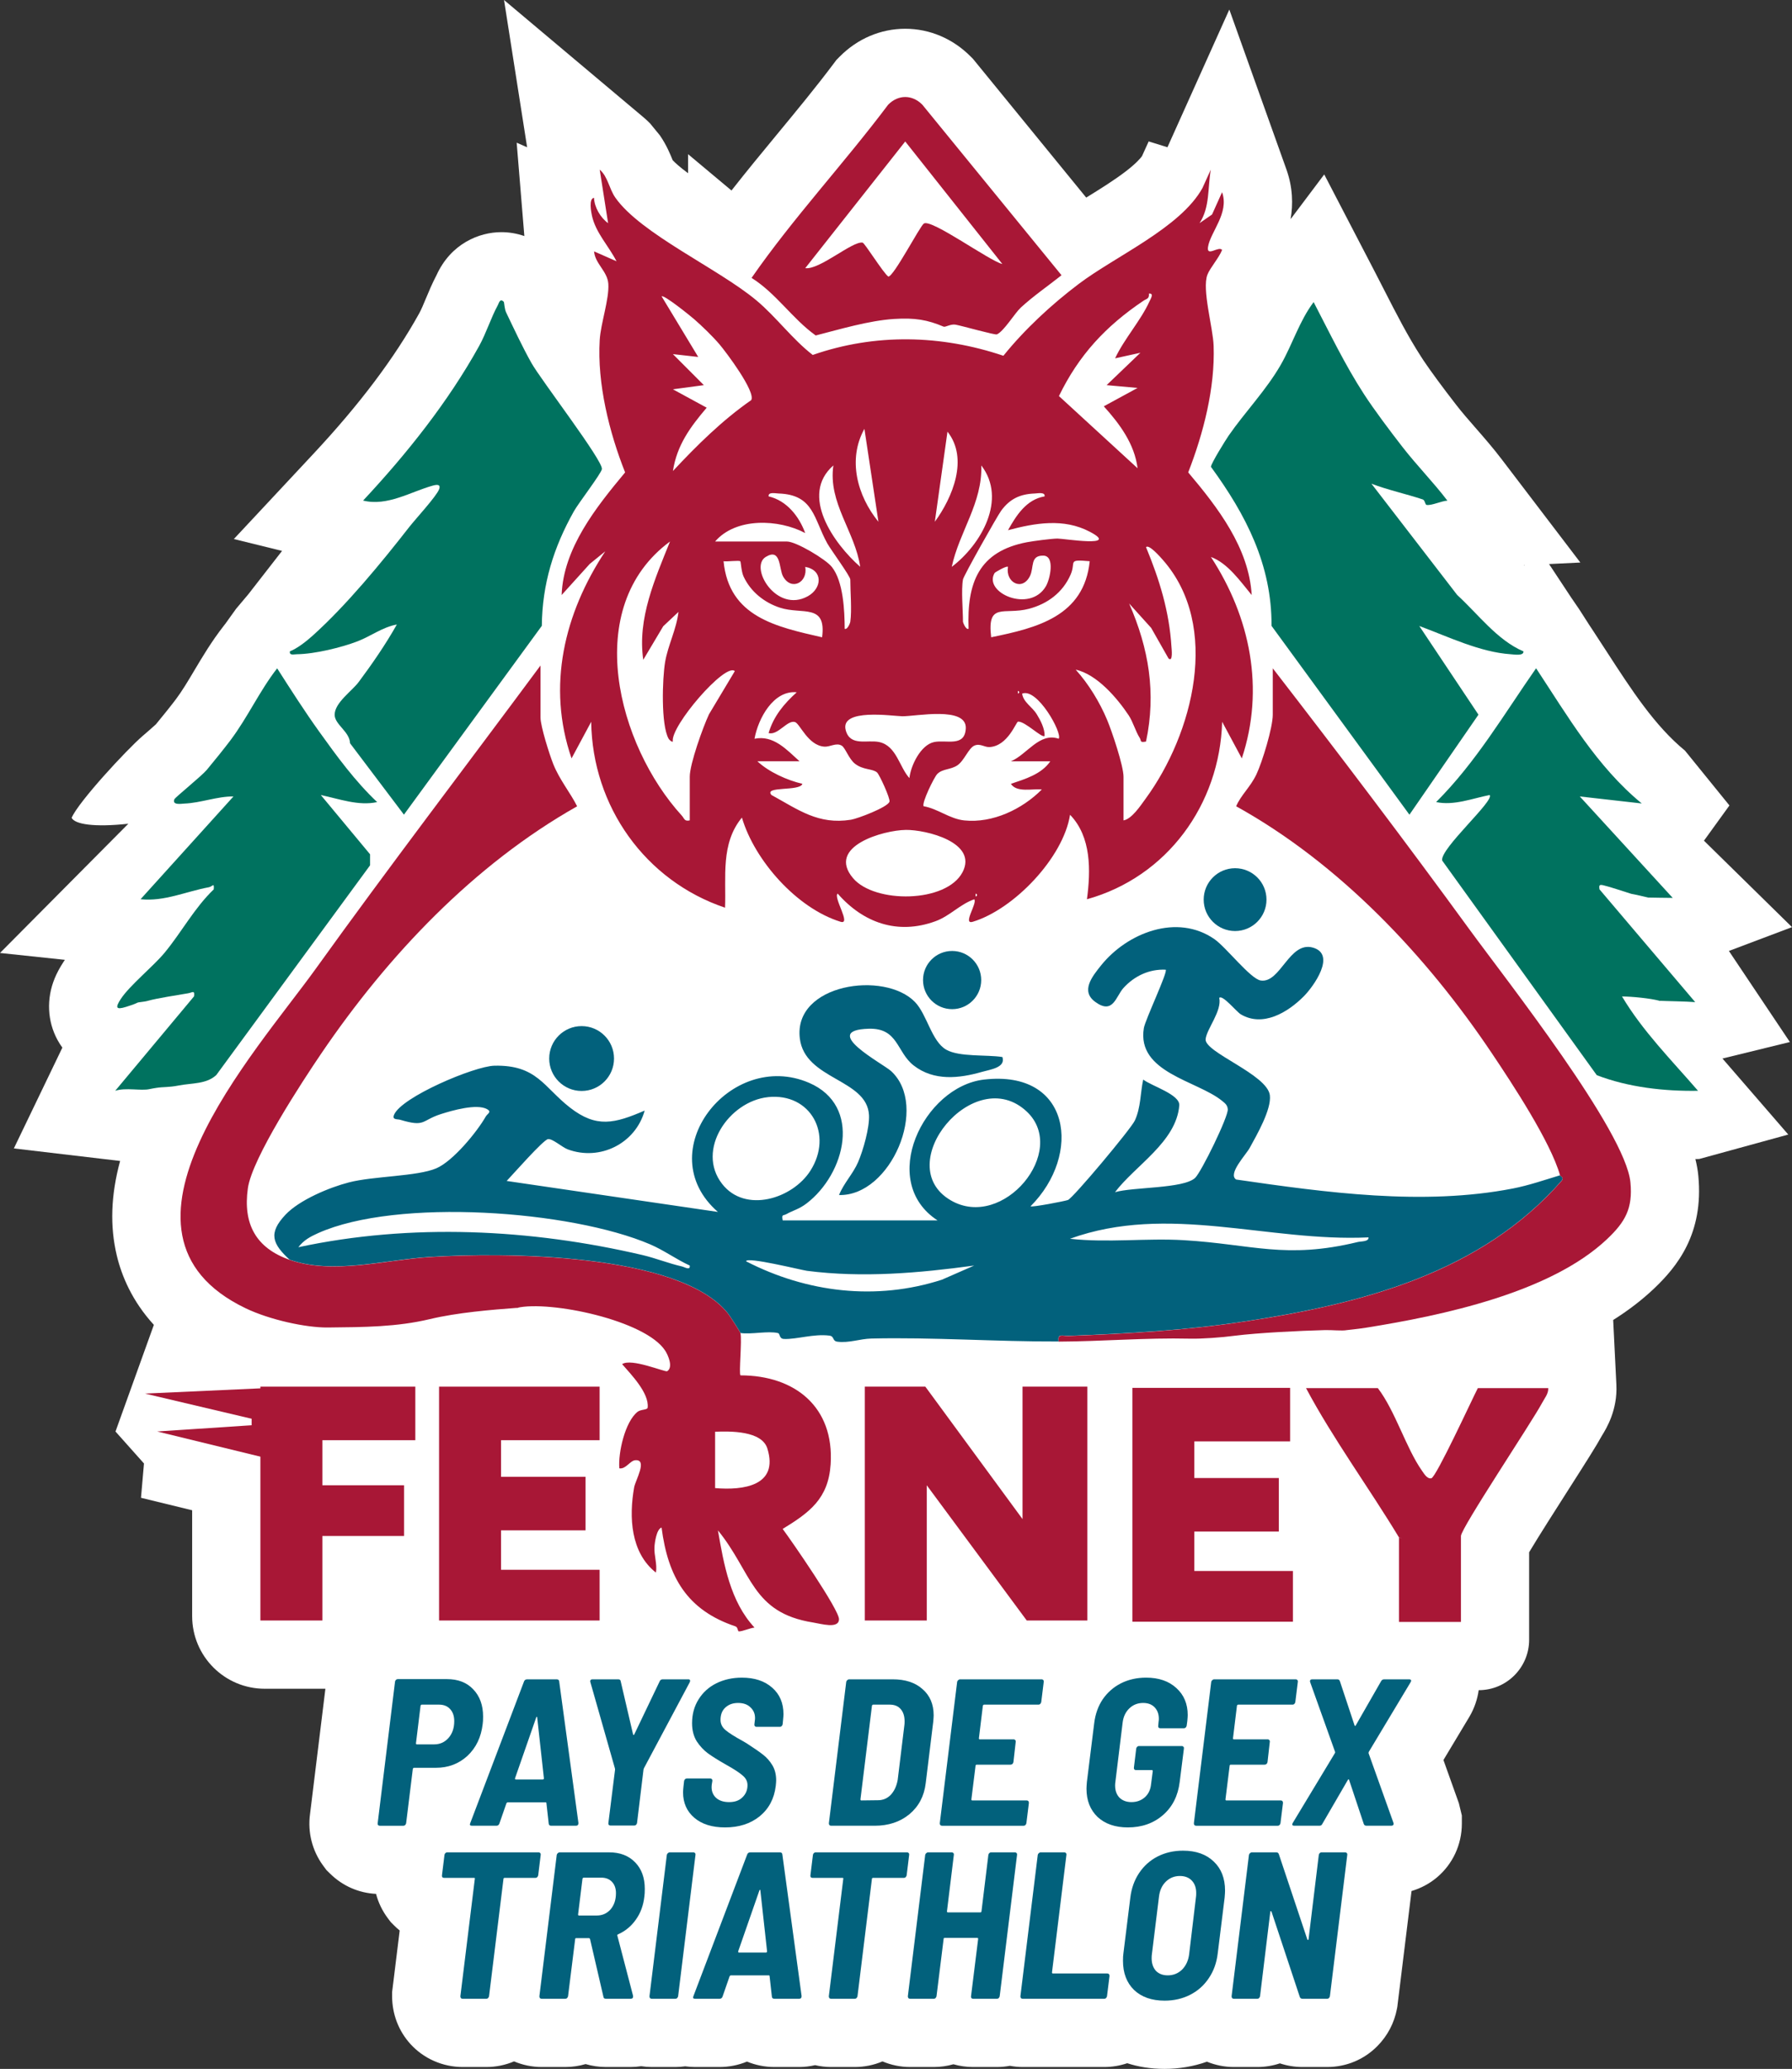
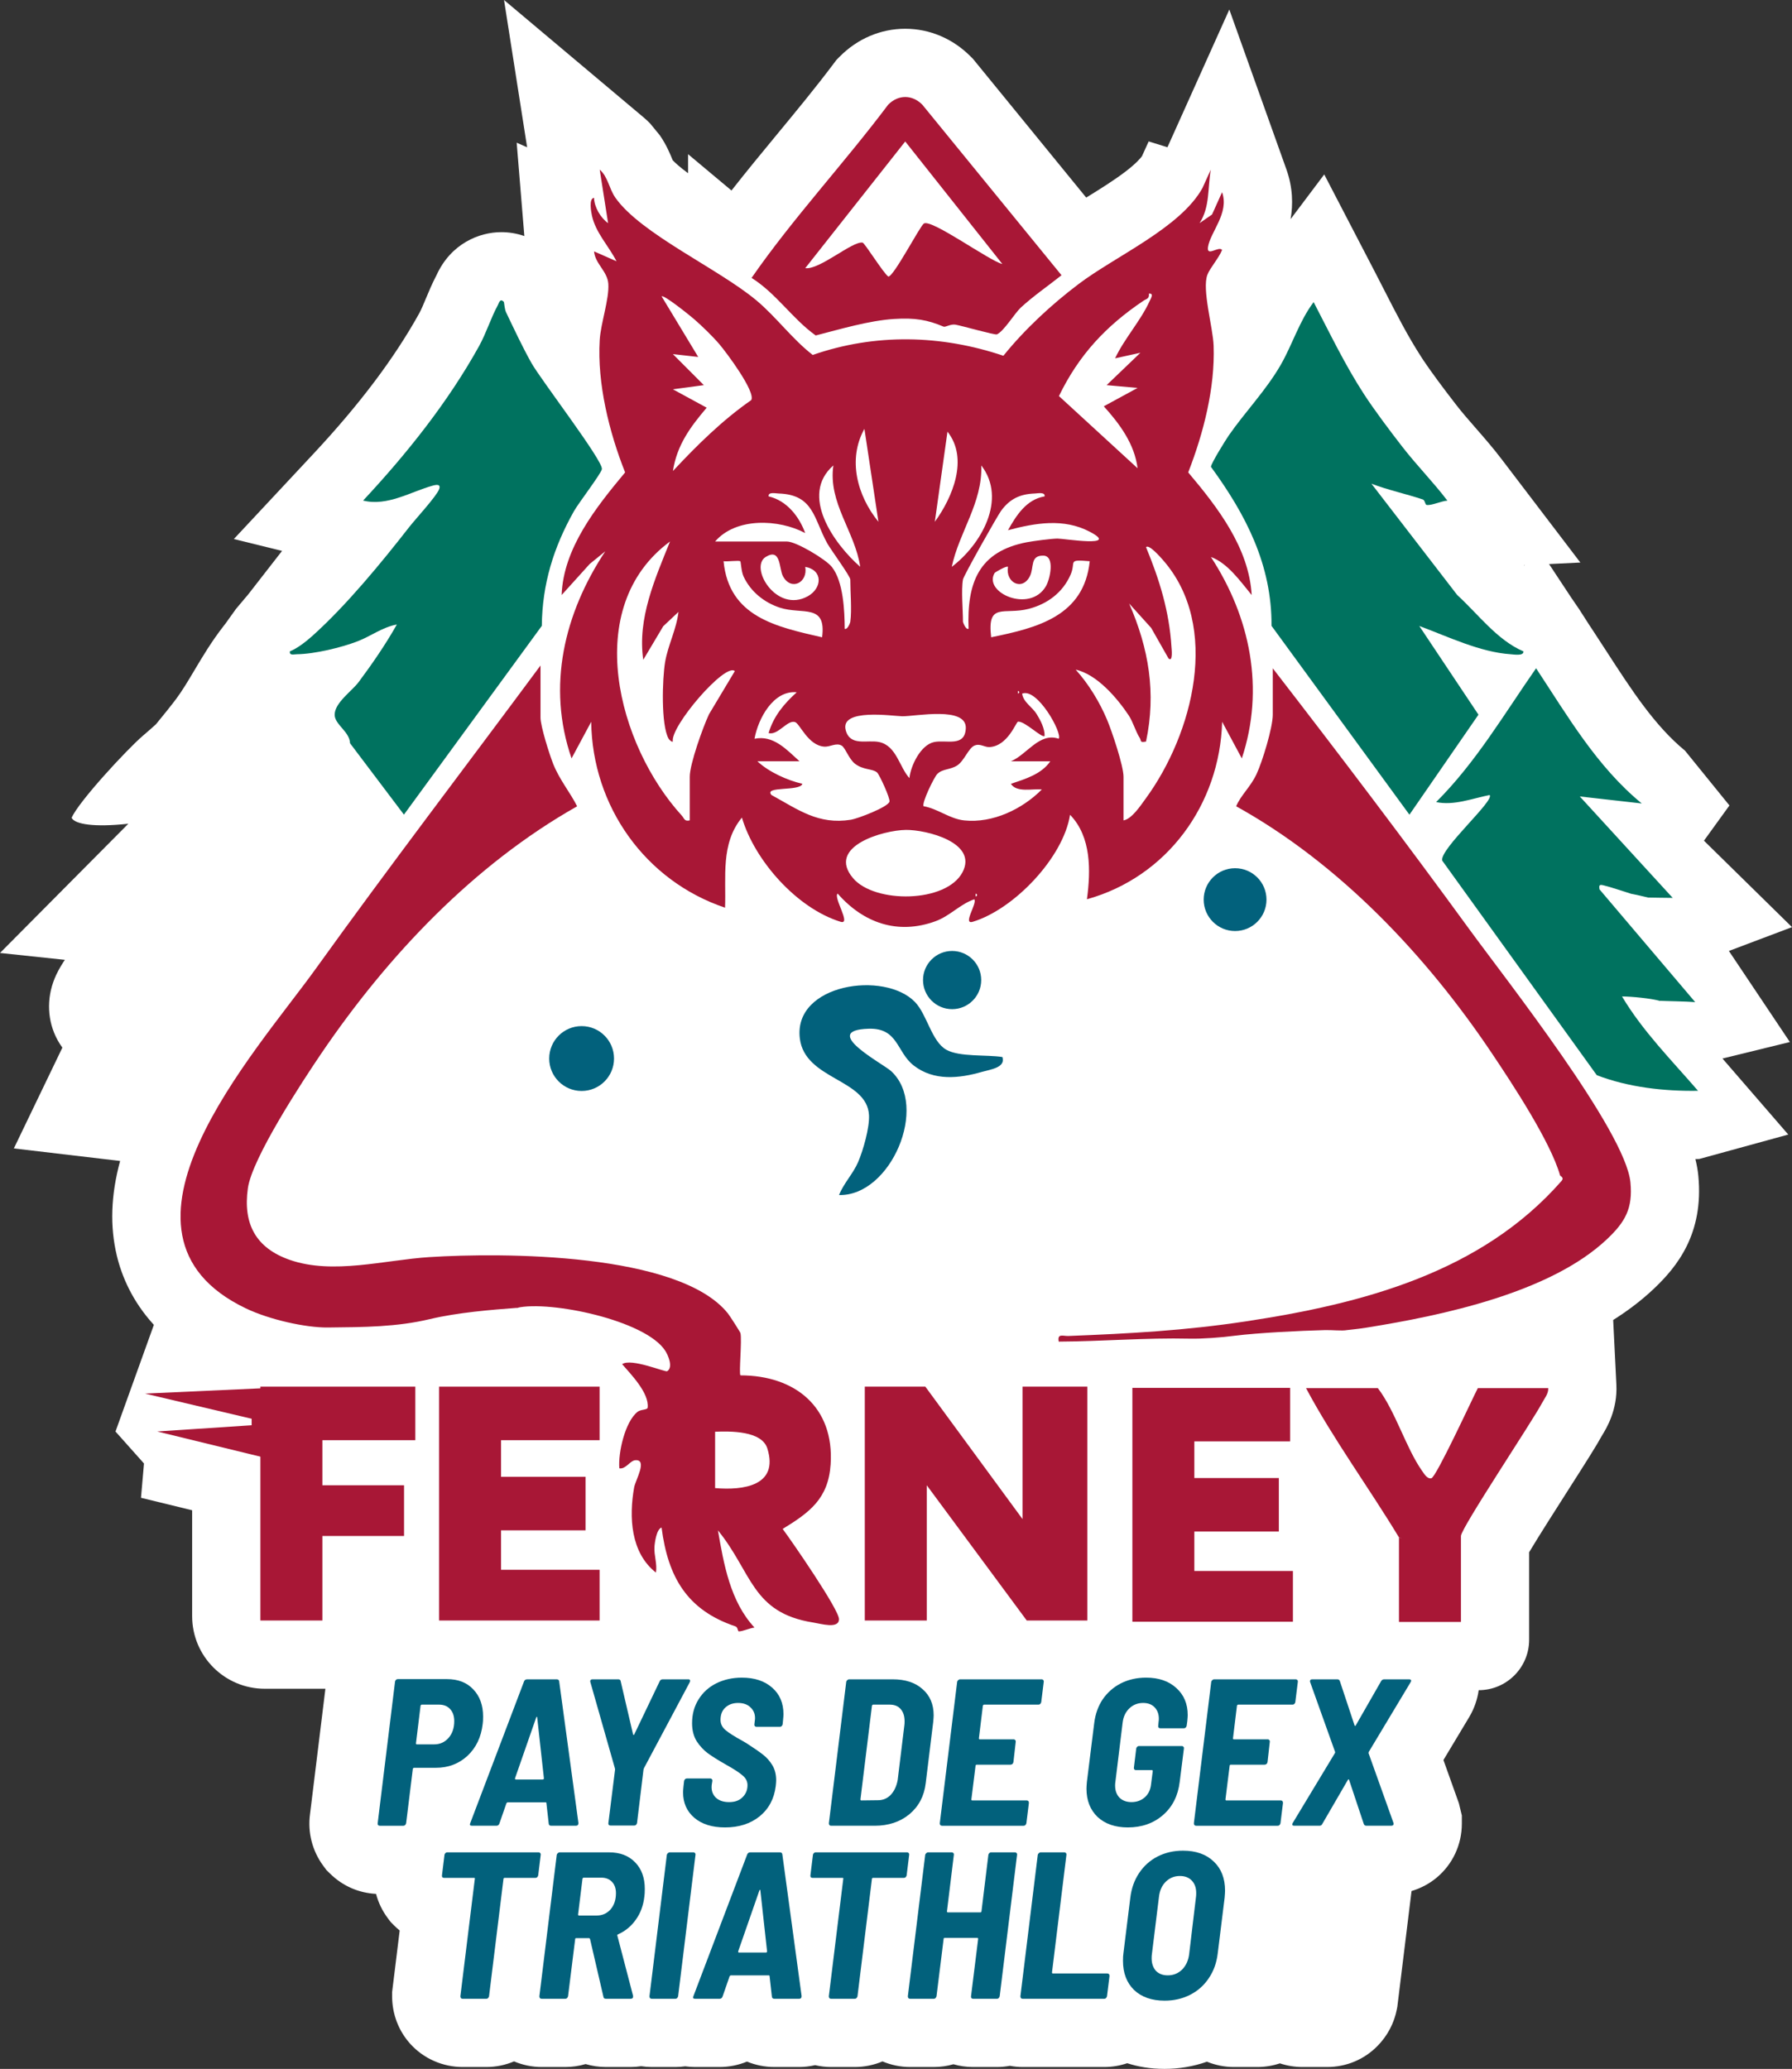
<svg xmlns="http://www.w3.org/2000/svg" id="Calque_2" data-name="Calque 2" viewBox="0 0 1488.81 1718.6">
  <rect x="0" y="0" width="1488.81" height="1718.6" fill="#333333" stroke="none" />
  <defs>
    <style>
      .cls-1 {
        fill: #fff;
      }

      .cls-2 {
        fill: #02617c;
      }

      .cls-3 {
        fill: #00725f;
      }

      .cls-4 {
        fill: #a81736;
      }

      .cls-5 {
        fill: #fefefe;
      }
    </style>
  </defs>
  <g id="Calque_1-2" data-name="Calque 1">
    <g>
      <path class="cls-1" d="M1436.4,789.94l52.41-19.79-73.15-71.8,21.17-29.27-36.92-45.52c-25.11-20.61-44.4-50.39-64.83-81.92-3.76-5.8-7.65-11.8-11.58-17.76l-3.18-4.82-8.35-13.01-6.67-9.74-18.33-27.76,26-1.26-65.36-85.78c-7.23-9.5-14.59-17.92-21.7-26.06-5.77-6.6-11.21-12.84-15.94-18.94-11.51-14.83-21.07-27.82-27.29-37.07l-1.92-2.96c-11.1-17.11-20.64-35.76-30.73-55.51-2.76-5.4-5.53-10.81-8.34-16.22l-41.51-79.85-27.94,37.15c2.09-12.11,1.93-26.2-3.53-41.48L1021.33,7.94l-51.4,114.38-15.6-4.85-5.57,12.26c-1.29,1.79-4.85,6.02-13.55,12.69-9.37,7.19-21.15,14.55-32.78,21.71l-93.98-115.13-1.9-1.92c-14.78-14.95-34.13-23.19-54.49-23.19s-39.69,8.23-54.47,23.18l-2.71,2.74-2.31,3.08c-14.86,19.79-30.65,38.91-47.36,59.14-12.43,15.06-25.09,30.41-37.49,46.22l-36.07-30.19v15.83c-7.39-5.47-11.11-9.02-12.79-10.83,0,0,0,0,0,0-1.99-4.89-5.06-12.55-10.65-20.64l-8.11-9.89c-1.66-1.7-3.45-3.38-5.4-5.02L418.75,0l19.19,122.35-8.68-3.82,6.37,77.56c-6.1-2.12-12.54-3.24-19.13-3.24-18.34,0-41.9,9.45-53.87,35.8-3.56,6.76-6.35,13.46-8.85,19.44-1.89,4.54-3.85,9.23-5.35,11.94-20.81,37.54-49.65,75.85-88.18,117.1l-65.97,70.64,40.05,9.86-28.06,36.06-10.16,12.06-8.87,12.38-1.72,2.21c-9.76,12.54-17.36,25.31-24.06,36.57-5.19,8.73-10.09,16.97-15.24,23.84-3.68,4.92-11.8,15.04-16.69,20.92-2.37,2.22-7.85,6.94-10.93,9.59-13.25,11.4-53.6,54.97-59.09,68.11,2.67,5.33,18.67,8,47.11,4.89L0,791.61l53.9,5.71c-.42.62-.83,1.24-1.24,1.86-3.13,4.85-5.43,9.15-7.24,13.54-6.97,16.96-6.11,35.62,2.36,51.17,1.21,2.22,2.56,4.35,4.03,6.36l-40.3,83.73,88.28,10.41c-7.7,28.32-8.57,54.38-2.72,78.71,4.06,16.9,12.72,37.72,30.76,57.44l-31.88,88.61,23.67,26.54-2.48,28.5,42.5,10.37v87.95c0,33.31,27,60.31,60.31,60.31h50.39l-12.78,104.22c-2.04,15.1,1.88,30.52,11,42.82l2.66,3.59,3.2,3.13c10.27,10.07,23.66,15.91,37.99,16.64,1.93,7.3,5.27,14.23,9.91,20.37l2.27,3,2.65,2.68c1.54,1.55,3.15,3.01,4.82,4.36l-6.29,51.14v3.47c0,14.86,5.44,29,15.32,39.81,11.02,12.06,26.8,18.98,43.29,18.98h19.64c8.06,0,15.86-1.61,23.04-4.67,7.18,3.03,14.98,4.67,22.96,4.67h19.64c5.79,0,11.46-.83,16.85-2.43,5.35,1.58,11.01,2.43,16.86,2.43h20.5c2.97,0,5.93-.23,8.83-.67,2.89.43,5.82.67,8.78.67h19.63c2.76,0,5.48-.2,8.16-.57,2.7.37,5.44.57,8.22.57h20.33c8,0,15.71-1.58,22.78-4.51,7.01,2.91,14.7,4.51,22.75,4.51h20.5c4.53,0,9-.54,13.33-1.54,4.33,1,8.79,1.54,13.31,1.54h19.64c8.07,0,15.87-1.61,23.04-4.66,7.18,3.03,14.98,4.66,22.96,4.66h19.64c5.61,0,11.1-.78,16.33-2.28,5.24,1.5,10.72,2.28,16.34,2.28h19.81c3.65,0,7.25-.34,10.76-.99,3.48.64,7.04.99,10.63.99h67.77c6.6,0,13.03-1.09,19.08-3.15,8.88,2.88,19.19,4.71,31.05,4.71s24.08-2.01,35.19-5.98c7.02,2.88,14.61,4.42,22.37,4.42h19.46c6.49,0,12.81-1.04,18.78-3.03,5.93,1.98,12.25,3.03,18.76,3.03h20.5c15.86,0,30.67-6.17,41.73-17.38,8.41-8.51,14.02-19.17,16.24-30.86l.34-1.81,11.81-96.15c7.61-2.25,14.72-5.99,20.83-11.08,13.32-11.08,20.96-27.44,20.96-44.89v-6.78l-2.47-10.19-12.82-35.88,21.5-35.81.22-.38c4.01-6.91,6.52-14.32,7.57-21.82h0c23.15,0,41.91-18.77,41.91-41.91v-72.68c7.7-12.93,22.52-36.14,32.19-51.28,15.13-23.7,24.02-37.68,28.25-45.51.09-.15.19-.3.28-.45,3.5-5.72,12.79-20.9,11.76-41.89l-2.66-53.8c12.65-7.95,23.87-16.57,33.74-25.9,19.6-18.53,41.53-45.91,37.02-93.65-.42-4.5-1.25-9.21-2.46-14.13,1.04,0,2.09,0,3.12-.03l74.05-20.32-54.67-63.16,56-13.7-50.67-75.67ZM1266.55,469.89c-.11-.11-.22-.22-.32-.33l.57-.03-.25.36Z" />
      <g>
-         <path class="cls-3" d="M265.29,607.89c14.6,20.38,29.72,41.07,48.04,58.39-15.49,3.42-31.68-2.71-46.78-5.85l40.9,49.22v9.17l-127.74,174.18c-8.17,7.65-20.17,6.58-31.12,8.68-8.89,1.73-12.4,1.03-18.6,1.99-1.64.26-4.09.66-5.85,1.05-6.93,1.59-19.54-1.5-28.41,1.38l65.47-78.42c.8-5.5-1.47-3.16-4.91-2.57-8.47,1.45-26.07,4.16-33.2,6.2-2.01.59-3.7.75-5.19.96-6.51.82,0,0-13.13,4.12-8.68,2.72-8.99.52-4.49-6.43,7.25-11.19,27.1-27.22,36.41-38.47,14.3-17.27,24.71-37.19,40.9-52.7.49-6.16-1.01-2.32-4.09-1.76-18.93,3.49-37.06,12.03-56.72,9.95l77.19-85.39c-13.6-.09-27.24,5.41-40.86,5.94-2.13.09-10.39,1.57-8.24-3.56.7-1.69,22.53-19.21,26.98-24.5,5.17-6.16,15-18.37,19.75-24.71,14.46-19.33,24.03-40.79,38.66-59.58,11.37,17.78,22.72,35.57,35.03,52.72Z" />
        <path class="cls-4" d="M1227.8,1153.09h58.5c.23,4.66-3.09,8.45-5.17,12.38-8.45,15.84-67.37,104.02-67.37,110.48v71.38h-51.48v-70.21c4.71,1.64,0-.26,0,0-24.47-40.58-54.94-82.16-77.22-124.03h59.67c14.67,19.33,23.31,49.64,36.67,68.64,1.64,2.32,4.33,7.04,7.77,6.25,4.09-.96,33.97-65.95,38.63-74.89Z" />
        <path class="cls-4" d="M628.35,249.45c16.66,13.95,29.84,32.25,46.87,45.4,51.9-18.04,106.58-16.78,158.41.68,17.76-22.04,39.99-42.59,62.57-59.65,30.63-23.17,84.64-46.73,102.82-79.71l6.93-15.26c-2.69,15.09-.61,31.08-9.34,44.44l10.37-7.16,8.33-18.53c6.2,17.36-9.87,33.14-11.7,45.61-1.24,8.38,8.94-1.17,11.72,2.34-2.53,6.53-9.99,14.86-12.19,20.55-4.7,12.19,4.61,43.79,5.15,59.04,1.26,35.06-8.47,72.76-21.11,105.22,24.57,29.11,50.43,62.6,52.74,101.87-9.31-11.23-19.94-26.58-33.88-31.62,32.71,50.03,44.86,109.55,25.67,167.32l-16.33-30.4c-2.01,68.83-45.86,128.92-112.34,147.41,3.18-23.75,3.74-51.84-14.04-70.18-5.54,35.55-46.61,78.58-80.8,88.88-8.87,2.67,4.05-15.59,1.22-18.67-11.79,4.05-20.12,13.78-32.1,18.18-31.71,11.65-60.21,1.29-81.38-22.91-3.88,3.16,11.72,26.26,2.39,23.4-36.2-11.14-71.37-50.78-81.94-86.54-17.83,21.55-13.03,49.52-14.02,74.84-66.36-22.35-110.28-84.25-111.19-154.41l-16.33,30.4c-20.66-59.96-6.08-120.47,28.01-172l-12.87,10.44-23.38,25.86c1.4-38.89,28.62-72.9,52.74-101.87-13.22-33.28-23.26-73.86-21.11-109.87.82-13.9,8-34.07,7.16-46.8-.7-10.41-11-16.66-11.84-26.93l18.65,8.21c-6.46-12.68-17.43-23.82-20.45-38.03-.58-2.74-2.79-14.18,1.76-14.65.3,7.82,5.33,16.45,11.7,21.04l-6.97-44.46c6.76,5.69,7.79,15.84,12.99,23.26,21.06,30.07,85.66,58.95,117.14,85.3v-.02ZM926.42,297.68c7.6-16.24,21.34-31.34,28.62-47.41.91-2.04,4.05-6.83-.52-6.37.49,4.42-2.08,4.28-4.54,5.94-31.29,21.06-53.63,45.05-70.2,79.17l65.33,59.96c-2.53-20.24-14.88-36.86-28.06-51.46l28.06-15.26-25.72-2.32,28.06-26.89-21.06,4.63h.02ZM624.12,332.38c3.98-6.79-20.87-39.9-26.44-46.43-5.57-6.53-14.53-15.21-21.15-20.97-2.71-2.36-25.11-20.52-26.84-18.77l30.4,50.31-21.04-2.36,25.72,25.77-25.72,3.46,28.08,15.28c-13.6,16.01-24.76,31.05-28.06,52.61,19.89-21.3,40.99-42.17,65.05-58.9ZM729.81,433.43l-11.65-77.2c-14.16,25.46-5.92,55.65,11.65,77.2ZM776.66,433.43c14.65-20.08,28.29-52.4,10.51-74.86l-10.51,74.86ZM692.37,386.63c-28.29,24.71.47,65.1,22.28,84.2-4.21-29.09-26.84-53.19-22.28-84.2ZM790.72,470.88c24.33-18.46,46.17-56.05,24.55-84.25,1.05,31.17-18.41,55.28-24.55,84.25ZM706.44,516.51c1.36-9.8,0-24.55,0-35.1,0-2.76-16.17-24.74-19.12-30.02-11.35-20.45-11.11-40.51-40.48-41.45-2.6-.09-8.87-1.5-8.24,2.41,15.07,3.51,25.29,16.59,30.37,30.45-22-11.68-57.54-13.15-74.86,7.02h59.67c7.63,0,32.29,14.72,37.35,21.16,9.55,12.12,10.58,36.37,10.65,51.39,2.36.87,4.52-4.89,4.66-5.83v-.02ZM800.04,481.41c-1.57,8.78,0,25.16,0,35.1,0,.38,2.29,6.83,4.66,5.83-1.45-38.33,8.45-64.33,48.58-71.94,5.36-1.01,20.1-2.95,25.25-3.02,5.15-.07,52.7,7.82,26.77-5.73-21.69-11.35-45.21-7.23-67.84-1.22,6.83-12.22,15.28-25.58,30.4-28.08.63-3.86-5.69-2.5-8.24-2.41-12.07.47-20.57,4.38-27.85,14.3-3.23,4.4-31.17,53.96-31.75,57.17h.02ZM573.06,681.49v-36.27c0-10.69,10.97-41.16,15.98-51.88l21.46-35.85c-7.91-7.39-53.8,46.08-51.5,58.48-.65.66-2.9-1.24-3.51-2.32-6.48-11.54-5.22-50.08-2.9-63.79,2.32-13.71,9.45-27.22,11.09-41.54l-12.66,11.89-16.59,27.87c-4.98-34.38,9.76-67.23,22.23-98.27-74.1,54.64-43.36,169.48,9.81,227.73,2.08,2.29,2.06,5.01,6.6,3.93v.02ZM933.41,681.49c6.86-1.15,14.09-12.15,18.32-17.95,39.38-53.78,62.83-143.36,14.37-198.45-1.83-2.08-11.51-13.27-13.97-10.58,11.21,27.1,19.33,53.4,21.15,82.96.07,1.19,1.45,12.99-2.46,9.5l-14.41-25.37-18.3-20.27c16.33,37.47,22.56,74.23,14.02,114.65-5.5,1.17-3.77-.73-5.24-3.02-3.44-5.34-5.5-13.22-9.2-18.79-9.62-14.44-26.47-34.1-43.99-37.89,10.72,11.84,19.96,27.03,26.11,41.73,4.02,9.59,13.62,38.12,13.62,47.22v36.27l-.02-.02ZM669.02,470.88c2.29,13.06-11.65,20.24-18.46,7.91-3.49-6.29-1.52-23.99-14.37-16.17-13.99,8.52,8.8,47.2,34.98,32.65,11.79-6.55,12.92-21.62-2.18-24.39h.02ZM826.31,476.02c-9.64,16.24,29.25,33.58,42.59,11.05,3.58-6.06,7.72-25.3-2.04-25.51-11.28-.26-7.58,9.76-11.18,16.99-6.34,12.75-20.5,5.38-18.23-7.68-1.08-1.17-10.79,4.49-11.16,5.15h.02ZM615.09,466.29c-1.05-1.05-10.9.42-13.95-.09,4.49,46.34,43.83,54.48,81.87,63.19,3.72-28.48-16.45-18.54-35.05-24.6-13.1-4.28-24.38-13.36-30.21-25.95-1.92-4.14-2.2-12.1-2.67-12.54ZM905.33,466.2c-19.02-1.66-11.16.3-15.82,11.05-6.46,14.88-19.12,24.39-34.73,28.48-20.59,5.38-34.86-6.06-31.31,23.64,38.19-7.79,77.17-17.46,81.88-63.16h-.02ZM664.32,632.35h-35.1c9.38,8.87,24.85,15.87,37.42,18.74-1.97,6.58-32.29,1.61-25.72,9.29,22.35,12.22,38.8,24.9,66.1,20.55,5.33-.84,30.61-10.39,31.96-15,.79-2.69-8.4-22.58-10.3-24.24-3.77-3.32-11.54-1.92-18.41-7.32-5.03-3.96-7.98-13.15-10.9-14.93-4.63-2.83-9.66,1.17-14.65.77-13.55-1.08-20.15-19.21-24.27-20.43-6.41-1.9-14.06,11.26-21.9,9.2,4.1-13.99,12.8-24.38,23.38-33.91-19.35-1.9-32.06,21.79-35.08,38.61,15.77-3.3,26.77,9.13,37.44,18.72l.02-.05ZM845.66,573.84v2.34c1.52-.77,1.52-1.57,0-2.34ZM879.59,613.63c3.28-4.47-17.78-42.61-30.4-37.42,1.1,7.28,8.14,10.67,12.14,17.08,3.11,5.03,6.69,11.89,6.55,18-2.11,2.25-16.19-12.22-22.07-11.84-1.64.12-8.42,20.29-23.68,21.13-4.33.23-7.84-3.3-12.66-1.19-4.82,2.11-8.49,12.73-14.18,16.43-5.69,3.7-11.96,2.69-16.45,6.95-2.71,2.57-13.29,24.43-11.49,26.96,11.96,2.08,21.55,10.53,33.86,11.79,23.56,2.41,47.97-9.27,64.37-25.72-7.51-.86-20.9,2.9-25.72-4.68,11.75-3.98,25.27-7.89,32.74-18.72h-32.74c13.31-5.5,23.61-24.27,39.73-18.74l-.02-.02ZM755.55,646.37c1.12-10.58,9.43-27.54,20.4-29.93,10.13-2.2,25.58,4.49,26.44-11.26,1.03-18.82-41.58-10.04-52.79-10.2-7.67-.09-51.97-7-46.96,11.63,3.7,13.74,18.02,7.65,27.87,9.81,14.34,3.14,16.68,20.85,25.04,29.93v.02ZM752.46,689.4c-18.28.21-66.2,13.55-43.73,40.09,17.95,21.2,77.59,20.71,90.98-5.03,12.85-24.71-30.21-35.27-47.27-35.08l.02.02ZM810.57,742.34v2.34c1.52-.77,1.52-1.57,0-2.34Z" />
-         <path class="cls-2" d="M240.79,1046.57c-14.65-13.41-18.04-22.21-3.6-37.54,11.54-12.24,36.43-22.65,52.72-26.84,20.48-5.29,56.6-4.89,72.56-11.68,13.78-5.87,33.67-30,41.16-43.11,1.29-2.25,5.26-3.74.98-6.08-8.56-4.68-28.88,1.12-38.12,4.07-16.64,5.29-12.78,11.14-34,4.8-2.41-.73-6.9.28-5.12-4.12,6.01-14.72,66.69-40.44,83.42-40.81,35.26-.77,40.88,17.78,62.87,34.87,21.99,17.08,36.99,13.15,61.94,2.41-7.58,27.33-37.07,42.12-63.83,32.25-4.84-1.8-12.89-9.22-16.54-8.52-4.09.8-29.25,29.46-34.28,34.73l175.5,25.74c-57.14-49.82,10.46-135.36,75.7-107.27,44.43,19.12,30.21,75.57-2.06,100.23-6.36,4.84-11,5.64-16.82,8.89-2.62,1.45-4.05-.23-2.99,5.2h128.67c-49.86-32.43-11.58-111.23,38.61-117.01,72.21-8.33,81.57,62.34,38.61,105.29,1.26.94,28.06-4.21,31.03-5.22,4.1-1.38,52.44-59.09,55.64-66.04,5.05-10.97,4.47-22.54,6.95-34.03,7.18,5.5,30.75,12.4,29.97,21.55-2.55,30.33-36.62,49.8-53.4,72.01,14.9-4.42,56.79-2.83,66.52-11.84,5.12-4.75,27.73-50.95,27.17-57.08-.33-3.65-2.32-4.96-4.84-7.04-20.61-16.76-70.99-23.38-64.89-60.35,1.15-6.93,20.12-46.78,18.16-48.51-13.67-.66-26.07,5.22-35.1,15.19-6.34,7-8.52,22.35-23.33,11.63-12.47-9.01-2.76-21.04,4.66-30.31,21.83-27.24,63.34-43.48,94.3-21.86,9.69,6.76,29.93,33,38.38,34.31,16.4,2.58,23.77-32.93,43.41-27.31,19.63,5.62.59,32.22-7.67,40.53-13.32,13.36-33.95,25.77-52.28,14.88-3.58-2.13-15.16-16.54-17.88-13.69,2.36,11-10.51,25.86-11.33,34.35-1.05,10.93,51.24,29.23,53.37,46.57,1.45,11.84-10.93,33.09-16.78,43.79-3.16,5.76-18.35,21.51-11.26,26.21,74.59,10.81,155.35,21.95,229.8,7.49,13.6-2.65,26.14-7.04,39.31-11,.17.59,3.61,1.71,1.34,4.49-66.81,76.4-165.67,102.12-262.64,116.8-50.21,7.6-96.52,10.08-147.14,12.09-4.49.19-9.38-2.41-8.07,4.68-51.5.22-105.3-3.67-155.72-2.45-9.38.23-18.58,3.88-28.13,2.62-4.47-.59-2.25-4.49-6.69-5.06-13.13-1.63-26.96,3.19-37.67,2.79-4.24-.17-3.09-4.45-5.03-4.89-8.31-1.97-21.99,1.28-31.17-.05-.23-.96-8.89-14.46-10.48-16.43-40.6-50.59-187.73-50.59-248.06-46.73-37.02,2.36-80.05,14.77-115.85,2.32l.02.09ZM638.09,911.37c-32.38,3.39-60.09,43.83-38.16,72.06,19.14,24.64,58.47,12.47,73.38-10.98,19.09-30,.26-64.8-35.24-61.1l.02.02ZM853.04,923.35c-43.71-41.02-113.51,44.32-63.18,73.72,43.5,25.41,98.14-40.88,63.18-73.72ZM573.06,1051.27c-11.33-5.2-21.25-12.59-32.78-17.55-65.96-28.29-210.36-38.8-276.04-9.36-6.62,2.97-11.82,5.8-16.38,11.68,93.65-20.08,192.86-15.26,285.92,6.51,10.97,2.57,21.67,6.93,32.69,9.45,2.32.54,7.18,3.67,6.57-.75l.02.02ZM1136.99,1027.87c-83.56,3.98-166.25-28.43-248.06,1.15,31.31,3.51,63.41-.68,94.77,1.19,56.6,3.39,84.33,16.03,144.33,1.52,2.81-.68,9.31-.21,8.96-3.86ZM809.4,1051.27c-45.98,6.25-92.61,10.35-138.95,4.38-4.56-.59-50.52-12.05-50.61-7.91,50.52,26,108.11,32.93,162.72,15.28l26.82-11.75h.02Z" />
        <path class="cls-4" d="M615.18,1107.41c1.36,5.76-1.43,33.7,0,35.08,45.4,0,78.01,26.4,74.92,73.84-1.87,28.67-17.55,40.06-39.85,53.73,7.65,10.25,46.94,67.16,46.8,75-.14,8.31-15,3.75-21.55,2.72-51.06-8.08-50.61-41.71-79.04-76.53,4.87,28.18,10.27,59.21,30.4,80.74-3.58.35-9.97,3.21-12.99,3.18-1.08,0-.75-3.46-2.81-4.16-40.2-13.48-56.09-40.82-61.42-82.1-4.26,1.29-5.73,12.76-5.92,16.27-.4,6.92,2.43,13.99,1.24,21.15-21.11-16.59-22.46-46.19-18.11-70.79,1.03-5.85,11.49-23.49.91-22.56-4.38.4-7.93,7.68-13.2,6.74-1.1-12.92,4.7-38.68,15.12-46.94,2.74-2.16,8.17-1.48,8.4-3.47,1.4-12.12-13.95-27.75-21.2-36.13,7.58-5.27,35.83,6.88,37.44,5.85,5.15-3.3.75-13.27-1.59-16.92-16.31-25.51-96.26-42.01-123.15-35.71,4.26-.33-1.89.44,0,0-21.25,1.61-49.4,3.86-72.51,9.38-27.42,6.53-54.43,6.65-84.68,6.95-18.3.19-48.41-6.43-68.28-15.96-129.73-62.22,8.12-212.32,58.17-281.97,60.98-84.86,124.58-168.03,186.78-251.99v43.29c0,7.18,7.46,30.77,10.58,38.57,5.2,13.06,14.06,23.61,19.84,35.1-85.9,48.56-157.31,124.03-212.49,205.24-15.79,23.24-57.56,86.96-61.07,112.1-4.14,29.56,6.62,49.64,34.89,59.47,35.8,12.45,78.83.05,115.85-2.32,60.32-3.86,207.48-3.86,248.06,46.74,1.59,1.96,10.25,15.49,10.48,16.42ZM594.12,1236.13c23.38,1.99,53.05-1.83,43.41-32.88-4.61-14.84-30.82-14.42-43.41-13.93v46.81Z" />
        <path class="cls-3" d="M418.6,250.87c.3.33.54,5.85,1.87,8.61,6.64,13.85,13.6,28.83,21.11,42.15,7.98,14.13,59.65,81.28,58.48,88.06-.65,3.82-19.47,28.25-23.31,35.1-16.85,30.02-26.25,60.31-26.6,95.08l-114.56,156.84-44.76-59.28c-.33-9.76-12.82-15.54-12.8-23.73.05-9.99,14.32-19.59,19.94-27.12,11.37-15.28,22.35-31.19,31.73-47.81-11.86,2.13-21.83,9.83-32.76,14-13.31,5.1-35.38,10.51-50.19,10.69-2.6.02-6.53,1.29-5.9-2.41,6.29-2.46,13.71-8.38,18.74-12.87,28.24-25.35,57.28-60.77,80.42-90.4,5.26-6.74,22.63-25.51,24.8-31.36,1.66-4.47-2.25-3.86-5.34-3-18.42,5.13-37.65,17.37-57.8,12.4,36.13-38.68,70.55-81.79,96.34-128.31,5.92-10.69,10.01-23.85,15.44-33.7,1.12-2.04,1.87-6.46,5.19-2.99l-.05.05Z" />
        <path class="cls-3" d="M1133.18,327.37c8.49,13.08,21.36,30.21,32.01,43.93,11.88,15.3,25.57,29.16,37.32,44.58-4.85.23-12.8,4.12-17.18,3.58-1.47-.19-1.33-3.93-3.3-4.59-13.9-4.63-28.85-7.79-42.63-13.08l71.28,92.49c17.4,15.87,33.22,37.54,55.01,46.8.44,4.03-8.08,2.55-10.58,2.39-25.53-1.68-52.25-14.74-75.95-23.47l49.16,73.67-57.35,83.08-114.57-156.86c.3-50.74-21.32-92.37-50.33-132.1-.07-2.55,12.26-22.4,14.81-26.07,13.36-19.28,31.05-37.58,43.15-58.62,9.8-17.06,15.42-36.3,27.35-52.16,13.51,25.98,25.88,51.86,41.81,76.43l-.02.02Z" />
        <path class="cls-4" d="M1296.11,976.36c-7.89-27.9-39.69-76.13-56.61-101.35-54.35-81.11-126.77-157.78-212.49-205.24,3.86-9.2,11.84-15.98,16.8-26.44s13.62-39.01,13.62-49.57v-38.61c55.32,71.54,110.12,143.78,163.38,216.89,29.97,41.16,129.75,167.49,133.77,210.22,2.04,21.58-4.28,32.74-19.51,47.13-47.29,44.7-137.36,63.4-199.25,73.37-9.1,1.47-15.57,1.89-16.76,2.13-4.26.82-12.14-.17-18.34,0-20.66.54-55.15,2.2-75.04,4.7,4.47-.58-4.47.56,0,0-10.44,1.41-27.1,2.65-37.16,2.41-36.53-.86-72.59,2.29-108.92,2.46-1.31-7.09,3.58-4.49,8.07-4.68,50.61-1.99,96.92-4.49,147.14-12.1,96.95-14.67,195.8-40.39,262.63-116.8,2.27-2.78-1.17-3.91-1.33-4.49v-.02Z" />
        <path class="cls-3" d="M1363.96,667.43l-51.45-5.83,77.19,84.27c-4.79-.12-16.95-.12-20.46-.29-4.91-1.15-10.5-2.5-14.03-3.11-6.99-2.13-16.38-5.45-22.97-7.04-3.56-.87-3.87-.07-3.35,3.37l79.51,93.66c-7.14-.63-24.43-.84-29.72-1.12,2.02.56-1.38-.07,0,0-7.27-2.04-23.05-3.56-31.09-3.6,17.19,28.88,41.27,53.05,63.15,78.37-27.99.47-57.77-2.86-84.12-12.97l-128.46-178.32c-1.92-9.78,43.99-50.03,39.42-54.41-14.34,2.83-29.71,9.01-44.43,5.85,32.99-32.88,56.56-73.2,83.04-111.14,26.26,39.76,50.43,81.63,87.75,112.26l.02.05Z" />
        <path class="cls-4" d="M768.79,1151.88l80.73,109.99v-109.99h53.82v194.24h-50.31l-83.07-112.33v112.33h-51.48v-194.24h50.31Z" />
        <path class="cls-4" d="M784.08,271.4c-13.38-5.69-23.82-7.56-41.32-6.44-20.8,1.33-44.81,8.52-65.07,13.71-19.65-14.11-32.59-34.78-53.28-47.83,34.65-49.92,76.87-95.11,113.51-143.9,8.42-8.52,20.01-8.42,28.34,0l115.66,141.7c-11.16,8.87-23.42,17.25-33.88,26.91-4.98,4.63-14.02,19.66-19.82,22.21-1.61.7-28.78-7.07-34.37-8.07-3.93-.7-8.47,2.22-9.73,1.68l-.02.02ZM767.63,185.65c6.51-3.81,54.45,31.15,65.12,33.65l-80.68-101.78-83.07,105.24c12,1.54,39.08-22.58,47.64-21.23,1.76.28,17.22,25.3,21.39,28.22,4.47.16,26.37-42.22,29.6-44.11Z" />
        <path class="cls-2" d="M832.82,878.07c2.85,8.78-9.94,10.3-16.96,12.31-19.02,5.48-40.01,7.77-56.77-5.31-14.34-11.19-12.78-31.24-37.37-30.52-41.32,1.24,11.79,28.92,18.63,35.2,31.71,29.16-.3,104.02-43.27,102.95,3.89-9.83,11.65-17.62,15.86-27.4,4.21-9.78,9.57-28.69,9.03-38.94-1.54-30.26-53.26-29.28-57.47-63.75-5.54-45.42,70.46-56.49,95.73-30.19,9.99,10.39,13.76,32.69,25.95,39.57,10.95,6.18,33.51,3.98,46.61,6.06l.02.02Z" />
        <path class="cls-2" d="M483.21,906.25c14.87,0,26.93-12.06,26.93-26.94s-12.06-26.94-26.93-26.94-26.93,12.06-26.93,26.94,12.06,26.94,26.93,26.94Z" />
        <path class="cls-2" d="M1026.12,773.39c14.41,0,26.09-11.68,26.09-26.09s-11.68-26.09-26.09-26.09-26.09,11.68-26.09,26.09,11.68,26.09,26.09,26.09Z" />
        <path class="cls-2" d="M791.03,838.29c13.35,0,24.17-10.82,24.17-24.17s-10.82-24.17-24.17-24.17-24.17,10.82-24.17,24.17,10.82,24.17,24.17,24.17Z" />
        <path class="cls-5" d="M810.57,742.34c1.52.77,1.52,1.57,0,2.34v-2.34Z" />
        <path class="cls-4" d="M498.16,1151.88v44.46h-81.9v30.43h70.2v44.46h-70.2v32.76h81.9v42.13h-133.38v-194.24h133.38Z" />
        <path class="cls-4" d="M1071.83,1152.88v44.46h-79.56v30.43h70.2v44.46h-70.2v32.76h81.9v42.13h-133.38v-194.24h131.04Z" />
        <path class="cls-4" d="M345.05,1151.88v44.46h-77.22v37.45h67.86v42.12h-67.86v70.21h-51.48v-194.24h128.7Z" />
        <path class="cls-2" d="M371.3,1394.81c9.27,0,16.57,2.83,21.89,8.51,5.44,5.68,8.17,13.21,8.17,22.59,0,2.78-.12,4.87-.35,6.26-1.27,10.89-5.5,19.69-12.68,26.41-7.18,6.6-15.93,9.9-26.24,9.9h-18.07c-.46,0-.81.29-1.04.87l-5.56,45.18c-.12.58-.41,1.1-.87,1.57-.35.34-.81.52-1.39.52h-19.64c-.58,0-1.04-.18-1.39-.52-.35-.47-.46-.99-.35-1.57l14.42-117.64c.12-.58.35-1.04.69-1.39.46-.46.99-.69,1.56-.69h40.83ZM360.7,1449.02c4.75,0,8.69-1.74,11.82-5.21,3.24-3.59,4.87-8.28,4.87-14.08,0-4.28-1.16-7.64-3.48-10.08-2.2-2.43-5.27-3.64-9.21-3.64h-14.25c-.46,0-.81.29-1.04.86l-3.82,31.28c0,.58.23.87.69.87h14.42Z" />
        <path class="cls-2" d="M457.96,1516.62c-1.27,0-1.97-.58-2.08-1.74l-1.91-17.03c0-.46-.23-.7-.7-.7h-31.45c-.35,0-.7.24-1.04.7l-5.91,17.03c-.46,1.16-1.27,1.74-2.43,1.74h-20.33c-1.62,0-2.09-.76-1.39-2.26l44.66-117.64c.46-1.16,1.33-1.74,2.61-1.74h24.5c1.27,0,1.97.58,2.09,1.74l15.99,117.64c0,1.5-.7,2.26-2.08,2.26h-20.5ZM427.9,1477.17c-.12.7.12,1.04.7,1.04h22.24c.7,0,1.04-.34,1.04-1.04l-5.56-50.39c0-.46-.12-.7-.35-.7s-.41.24-.52.7l-17.55,50.39Z" />
        <path class="cls-2" d="M507.19,1516.44c-.58,0-1.04-.17-1.39-.52-.35-.46-.46-.98-.35-1.56l5.56-44.49-.17-1.04-20.33-71.42-.17-.69c0-1.16.64-1.74,1.91-1.74h21.37c1.27,0,1.97.58,2.08,1.74l10.25,43.96c.12.35.29.52.52.52s.4-.17.52-.52l21.03-43.96c.46-1.16,1.33-1.74,2.61-1.74h21.2c.81,0,1.27.23,1.39.7.23.46.17,1.04-.17,1.73l-38.06,71.42-.35,1.04-5.39,44.49c-.12.58-.41,1.1-.87,1.56-.35.35-.81.52-1.39.52h-19.81Z" />
        <path class="cls-2" d="M602.41,1518.01c-10.77,0-19.29-2.67-25.54-8-6.26-5.33-9.38-12.39-9.38-21.2,0-.92.12-2.54.35-4.86l.52-4.52c.12-.58.35-1.04.7-1.39.46-.46.98-.69,1.56-.69h19.46c.58,0,1.04.23,1.39.69.35.35.46.81.35,1.39l-.52,3.3c-.46,4.17.58,7.59,3.13,10.25,2.67,2.67,6.43,4,11.3,4s8.46-1.33,11.12-4c2.78-2.66,4.17-6.02,4.17-10.07,0-3.13-1.33-5.8-4-8-2.55-2.31-7.36-5.44-14.42-9.38-5.91-3.36-10.71-6.37-14.42-9.04-3.59-2.66-6.72-6.02-9.38-10.08-2.55-4.17-3.82-9.15-3.82-14.94,0-7.53,1.8-14.13,5.39-19.81,3.59-5.79,8.52-10.25,14.77-13.38,6.37-3.13,13.44-4.69,21.2-4.69,10.54,0,18.94,2.78,25.2,8.34,6.26,5.45,9.38,12.8,9.38,22.07,0,.93-.12,2.55-.35,4.86l-.35,3.48c-.12.58-.41,1.1-.87,1.56-.35.35-.81.53-1.39.53h-19.46c-.58,0-1.04-.18-1.39-.53-.35-.46-.46-.98-.35-1.56l.35-3.13c.12-.46.17-1.16.17-2.08,0-3.59-1.27-6.55-3.82-8.87-2.43-2.43-5.85-3.64-10.25-3.64s-7.82,1.27-10.6,3.82c-2.66,2.43-4,5.85-4,10.25,0,3.24,1.33,6.02,4,8.34,2.67,2.32,7.59,5.45,14.77,9.38l3.48,2.09c5.56,3.59,9.9,6.6,13.03,9.04,3.13,2.43,5.73,5.38,7.82,8.86,2.09,3.47,3.13,7.64,3.13,12.51,0,1.04-.12,2.61-.35,4.69-1.27,10.54-5.73,18.94-13.38,25.2-7.65,6.14-17.2,9.21-28.67,9.21Z" />
        <path class="cls-2" d="M690.55,1516.62c-1.27,0-1.91-.7-1.91-2.09l14.42-117.46c.12-.58.4-1.05.87-1.39.46-.47.99-.7,1.56-.7h36.14c10.54,0,18.83,2.72,24.85,8.17,6.14,5.33,9.21,12.57,9.21,21.72,0,1.04-.12,2.84-.35,5.38l-6.26,51.09c-1.27,10.66-5.79,19.23-13.55,25.72-7.76,6.37-17.38,9.56-28.85,9.56h-36.14ZM714.88,1494.72c0,.58.23.87.7.87l13.9-.17c4.17,0,7.7-1.51,10.6-4.52,2.9-3.13,4.81-7.24,5.73-12.34l5.56-45.53c.12-.69.17-1.73.17-3.12,0-4.4-1.1-7.82-3.3-10.26-2.08-2.43-5.1-3.64-9.04-3.64h-13.73c-.46,0-.81.29-1.04.86l-9.56,77.85Z" />
        <path class="cls-2" d="M865.06,1413.92c-.12.58-.41,1.1-.87,1.56-.35.35-.81.53-1.39.53h-45.18c-.46,0-.81.29-1.04.86l-3.3,27.11c0,.58.23.87.7.87h28.15c.58,0,1.04.23,1.39.7.35.34.46.81.35,1.39l-1.91,16.85c-.12.58-.41,1.1-.87,1.57-.46.34-.98.52-1.56.52h-28.15c-.23,0-.46.11-.7.34-.12.12-.17.29-.17.53l-3.48,27.97c0,.58.23.87.7.87h45.18c1.27,0,1.91.7,1.91,2.09l-2.09,16.85c-.12.58-.41,1.1-.87,1.57-.35.34-.81.52-1.39.52h-67.77c-1.27,0-1.91-.7-1.91-2.09l14.42-117.46c.11-.58.4-1.05.87-1.39.46-.47.98-.7,1.56-.7h67.77c.58,0,1.04.23,1.39.7.35.34.46.81.35,1.39l-2.08,16.85Z" />
        <path class="cls-2" d="M937.07,1518.01c-10.54,0-18.94-2.9-25.2-8.69-6.14-5.91-9.21-13.73-9.21-23.46,0-1.27.12-3.19.35-5.73l6.08-48.83c.93-7.53,3.3-14.14,7.12-19.81,3.94-5.68,8.98-10.08,15.12-13.21,6.26-3.13,13.21-4.69,20.85-4.69,10.54,0,18.94,2.9,25.2,8.69,6.26,5.67,9.38,13.15,9.38,22.41,0,1.05-.12,2.73-.35,5.04l-.52,3.83c-.12.58-.41,1.1-.87,1.56-.35.35-.81.52-1.39.52h-19.64c-.58,0-1.04-.17-1.39-.52-.35-.46-.46-.98-.35-1.56l.35-3.65c.12-.47.17-1.22.17-2.26,0-3.82-1.16-6.95-3.48-9.39-2.32-2.43-5.5-3.64-9.56-3.64-4.52,0-8.34,1.5-11.47,4.51-3.13,3.02-4.98,6.95-5.56,11.82l-6.08,49.7c-.11.58-.17,1.44-.17,2.6,0,4.17,1.22,7.53,3.65,10.08,2.55,2.43,5.85,3.65,9.9,3.65,4.4,0,8.11-1.33,11.12-4,3.01-2.66,4.75-6.31,5.21-10.94l1.39-10.78c0-.58-.23-.87-.7-.87h-13.21c-.58,0-1.04-.17-1.39-.52-.35-.46-.46-.98-.35-1.56l1.91-15.81c.12-.58.35-1.05.7-1.39.46-.47.98-.7,1.56-.7h35.62c.58,0,1.04.23,1.39.7.35.34.46.81.35,1.39l-3.48,27.63c-1.39,11.58-6.02,20.79-13.9,27.62-7.88,6.84-17.61,10.26-29.19,10.26Z" />
        <path class="cls-2" d="M1076.16,1413.92c-.12.58-.4,1.1-.87,1.56-.35.35-.81.53-1.39.53h-45.18c-.46,0-.81.29-1.04.86l-3.3,27.11c0,.58.23.87.7.87h28.15c.58,0,1.04.23,1.39.7.35.34.46.81.35,1.39l-1.91,16.85c-.12.58-.41,1.1-.87,1.57-.46.34-.98.52-1.56.52h-28.15c-.23,0-.46.11-.7.34-.11.12-.17.29-.17.53l-3.48,27.97c0,.58.23.87.7.87h45.18c1.27,0,1.91.7,1.91,2.09l-2.09,16.85c-.12.58-.41,1.1-.87,1.57-.35.34-.81.52-1.39.52h-67.77c-1.27,0-1.91-.7-1.91-2.09l14.42-117.46c.12-.58.41-1.05.87-1.39.46-.47.98-.7,1.56-.7h67.77c.58,0,1.04.23,1.39.7.35.34.46.81.35,1.39l-2.09,16.85Z" />
        <path class="cls-2" d="M1075.31,1516.62c-.7,0-1.22-.18-1.56-.52-.23-.47-.12-1.11.35-1.92l34.93-57.86c.23-.35.29-.7.18-1.04l-20.68-57.87c-.12-.23-.17-.52-.17-.87,0-1.04.64-1.56,1.91-1.56h20.85c1.04,0,1.73.52,2.08,1.56l12.17,36.67c.34.69.69.69,1.04,0l21.02-36.67c.58-1.04,1.45-1.56,2.61-1.56h20.68c.81,0,1.33.23,1.56.7.23.34.12.92-.35,1.73l-34.75,57.87-.17,1.04,20.68,57.86.17.7c0,1.16-.7,1.74-2.09,1.74h-20.5c-1.16,0-1.91-.52-2.26-1.57l-12.16-36.49c-.12-.69-.47-.69-1.05,0l-21.19,36.49c-.47,1.05-1.28,1.57-2.44,1.57h-20.85Z" />
        <path class="cls-2" d="M447.48,1538.71c.58,0,1.04.23,1.39.7.35.35.46.81.35,1.39l-2.08,17.03c-.12.58-.41,1.1-.87,1.56-.35.35-.81.52-1.39.52h-25.72c-.23,0-.46.12-.7.35-.11.12-.17.29-.17.52l-11.99,97.48c-.12.58-.41,1.1-.87,1.57-.35.35-.81.52-1.39.52h-19.64c-1.27,0-1.91-.7-1.91-2.09l11.99-97.48c.23-.58,0-.87-.7-.87h-24.85c-.58,0-1.04-.17-1.39-.52-.35-.46-.46-.98-.35-1.56l2.09-17.03c.11-.58.35-1.04.7-1.39.46-.47.98-.7,1.56-.7h75.93Z" />
        <path class="cls-2" d="M503.39,1660.35c-1.27,0-1.97-.58-2.08-1.74l-11.12-47.96c-.23-.46-.52-.69-.87-.69h-10.6c-.58,0-.87.29-.87.87l-5.91,47.43c-.12.58-.41,1.1-.87,1.57-.35.35-.81.52-1.39.52h-19.64c-1.27,0-1.91-.7-1.91-2.09l14.42-117.46c.12-.58.41-1.04.87-1.39.46-.47.98-.7,1.56-.7h41.01c9.15,0,16.39,2.78,21.72,8.34,5.33,5.45,7.99,12.8,7.99,22.07,0,2.78-.12,4.87-.35,6.26-.81,7.41-3.19,13.84-7.12,19.29-3.82,5.44-8.75,9.49-14.77,12.16-.58.23-.75.64-.52,1.22l13.03,49.87v.69c0,1.16-.7,1.74-2.09,1.74h-20.51ZM484.97,1559.74c-.46,0-.81.29-1.04.87l-3.65,29.71c0,.58.23.87.7.87h14.77c4.63,0,8.46-1.68,11.47-5.04,3.01-3.47,4.52-7.99,4.52-13.55,0-3.94-1.1-7.07-3.3-9.39-2.2-2.31-5.15-3.47-8.86-3.47h-14.6Z" />
        <path class="cls-2" d="M541.5,1660.35c-1.27,0-1.91-.7-1.91-2.09l14.42-117.46c.12-.58.4-1.04.87-1.39.46-.47.98-.7,1.56-.7h19.63c.58,0,1.04.23,1.39.7.35.35.46.81.35,1.39l-14.42,117.46c-.12.58-.4,1.1-.87,1.57-.35.35-.81.52-1.39.52h-19.64Z" />
        <path class="cls-2" d="M643.38,1660.35c-1.28,0-1.97-.58-2.09-1.74l-1.91-17.03c0-.46-.23-.69-.7-.69h-31.45c-.35,0-.7.23-1.04.69l-5.91,17.03c-.46,1.16-1.27,1.74-2.43,1.74h-20.33c-1.62,0-2.09-.75-1.39-2.26l44.66-117.64c.46-1.16,1.33-1.74,2.61-1.74h24.5c1.28,0,1.97.58,2.09,1.74l15.99,117.64c0,1.51-.7,2.26-2.09,2.26h-20.5ZM613.31,1620.9c-.12.7.12,1.05.7,1.05h22.24c.7,0,1.04-.35,1.04-1.05l-5.56-50.39c0-.46-.12-.69-.35-.69s-.41.23-.52.69l-17.55,50.39Z" />
        <path class="cls-2" d="M753.6,1538.71c.58,0,1.04.23,1.39.7.35.35.46.81.35,1.39l-2.09,17.03c-.12.58-.41,1.1-.87,1.56-.35.35-.81.52-1.39.52h-25.72c-.23,0-.46.12-.7.35-.11.12-.17.29-.17.52l-11.99,97.48c-.12.58-.41,1.1-.87,1.57-.35.35-.81.52-1.39.52h-19.64c-1.27,0-1.91-.7-1.91-2.09l11.99-97.48c.23-.58,0-.87-.7-.87h-24.85c-.58,0-1.04-.17-1.39-.52-.35-.46-.46-.98-.35-1.56l2.09-17.03c.11-.58.35-1.04.7-1.39.46-.47.98-.7,1.56-.7h75.93Z" />
        <path class="cls-2" d="M821.16,1540.8c.11-.58.35-1.04.7-1.39.46-.47.98-.7,1.56-.7h19.81c.58,0,1.04.23,1.39.7.35.35.46.81.35,1.39l-14.42,117.46c-.12.58-.41,1.1-.87,1.57-.35.35-.81.52-1.39.52h-19.81c-.58,0-1.04-.17-1.39-.52-.35-.47-.46-.99-.35-1.57l5.91-47.61c0-.58-.23-.87-.7-.87h-27.11c-.58,0-.87.29-.87.87l-5.91,47.61c-.12.58-.41,1.1-.87,1.57-.35.35-.81.52-1.39.52h-19.64c-1.27,0-1.91-.7-1.91-2.09l14.42-117.46c.12-.58.41-1.04.87-1.39.46-.47.98-.7,1.56-.7h19.63c.58,0,1.04.23,1.39.7.35.35.46.81.35,1.39l-5.73,46.91c0,.58.23.87.7.87h27.11c.23,0,.41-.05.52-.17.23-.23.35-.46.35-.7l5.73-46.91Z" />
        <path class="cls-2" d="M849.67,1660.35c-1.27,0-1.91-.7-1.91-2.09l14.42-117.46c.12-.58.41-1.04.87-1.39.46-.47.99-.7,1.56-.7h19.64c.58,0,1.04.23,1.39.7.35.35.46.81.35,1.39l-11.99,97.65c0,.58.23.87.7.87h45.18c1.27,0,1.91.7,1.91,2.09l-2.09,16.85c-.12.58-.41,1.1-.87,1.57-.35.35-.81.52-1.39.52h-67.77Z" />
        <path class="cls-2" d="M967.57,1661.91c-10.66,0-19.11-2.95-25.37-8.86-6.14-6.02-9.21-14.07-9.21-24.15,0-2.78.11-4.87.35-6.26l5.73-46.22c.93-7.76,3.36-14.6,7.3-20.5,3.94-5.91,9.03-10.49,15.29-13.73,6.37-3.25,13.44-4.87,21.2-4.87,10.77,0,19.29,3.01,25.54,9.04,6.26,5.91,9.38,13.96,9.38,24.15,0,1.16-.11,3.13-.35,5.91l-5.73,46.22c-.93,7.88-3.42,14.77-7.47,20.68-3.94,5.91-9.09,10.48-15.47,13.73-6.37,3.24-13.44,4.86-21.2,4.86ZM970.18,1640.89c4.63,0,8.57-1.57,11.82-4.69,3.24-3.25,5.21-7.42,5.91-12.52l5.73-47.96c.12-.69.17-1.79.17-3.3,0-4.28-1.22-7.7-3.65-10.25-2.43-2.55-5.73-3.82-9.91-3.82-4.63,0-8.57,1.62-11.82,4.86-3.13,3.13-4.98,7.3-5.56,12.51l-5.91,47.96c-.11.7-.17,1.68-.17,2.96,0,4.28,1.16,7.76,3.48,10.42,2.43,2.55,5.73,3.83,9.9,3.83Z" />
-         <path class="cls-2" d="M1095.68,1540.8c.12-.58.35-1.04.7-1.39.46-.47.98-.7,1.56-.7h19.64c.58,0,1.04.23,1.39.7.35.35.46.81.35,1.39l-14.43,117.46c-.11.58-.4,1.1-.87,1.57-.34.35-.81.52-1.39.52h-20.5c-1.16,0-1.91-.52-2.26-1.57l-23.46-70.72c-.23-.35-.46-.52-.7-.52s-.35.23-.35.7l-8.51,70.02c-.12.58-.41,1.1-.87,1.57-.35.35-.81.52-1.39.52h-19.46c-1.27,0-1.91-.7-1.91-2.09l14.42-117.46c.12-.58.41-1.04.87-1.39.46-.47.98-.7,1.56-.7h20.33c1.04,0,1.74.52,2.09,1.57l23.63,70.72c.12.35.29.52.52.52s.41-.23.52-.69l8.51-70.03Z" />
        <path class="cls-4" d="M120.44,1157.63l102.14-4.64-3.47,57.71-88.53-21.59,78.49-5.18v-5.39l-88.64-20.91Z" />
      </g>
    </g>
  </g>
</svg>